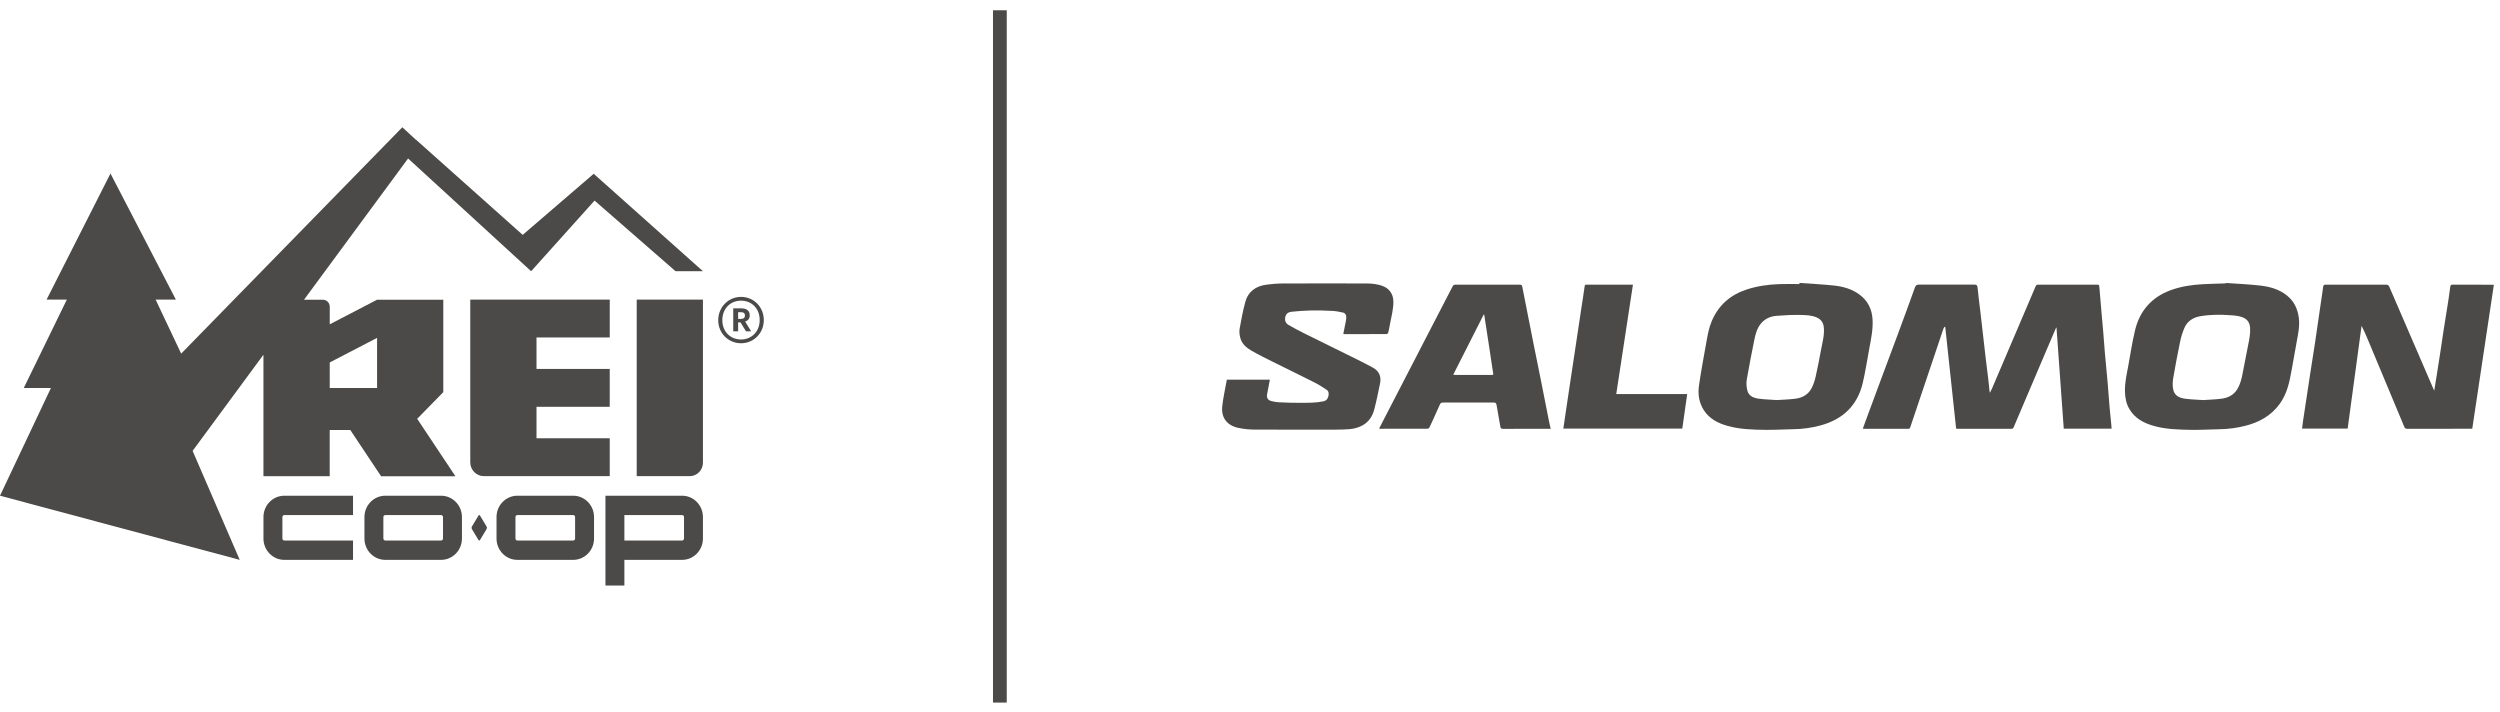
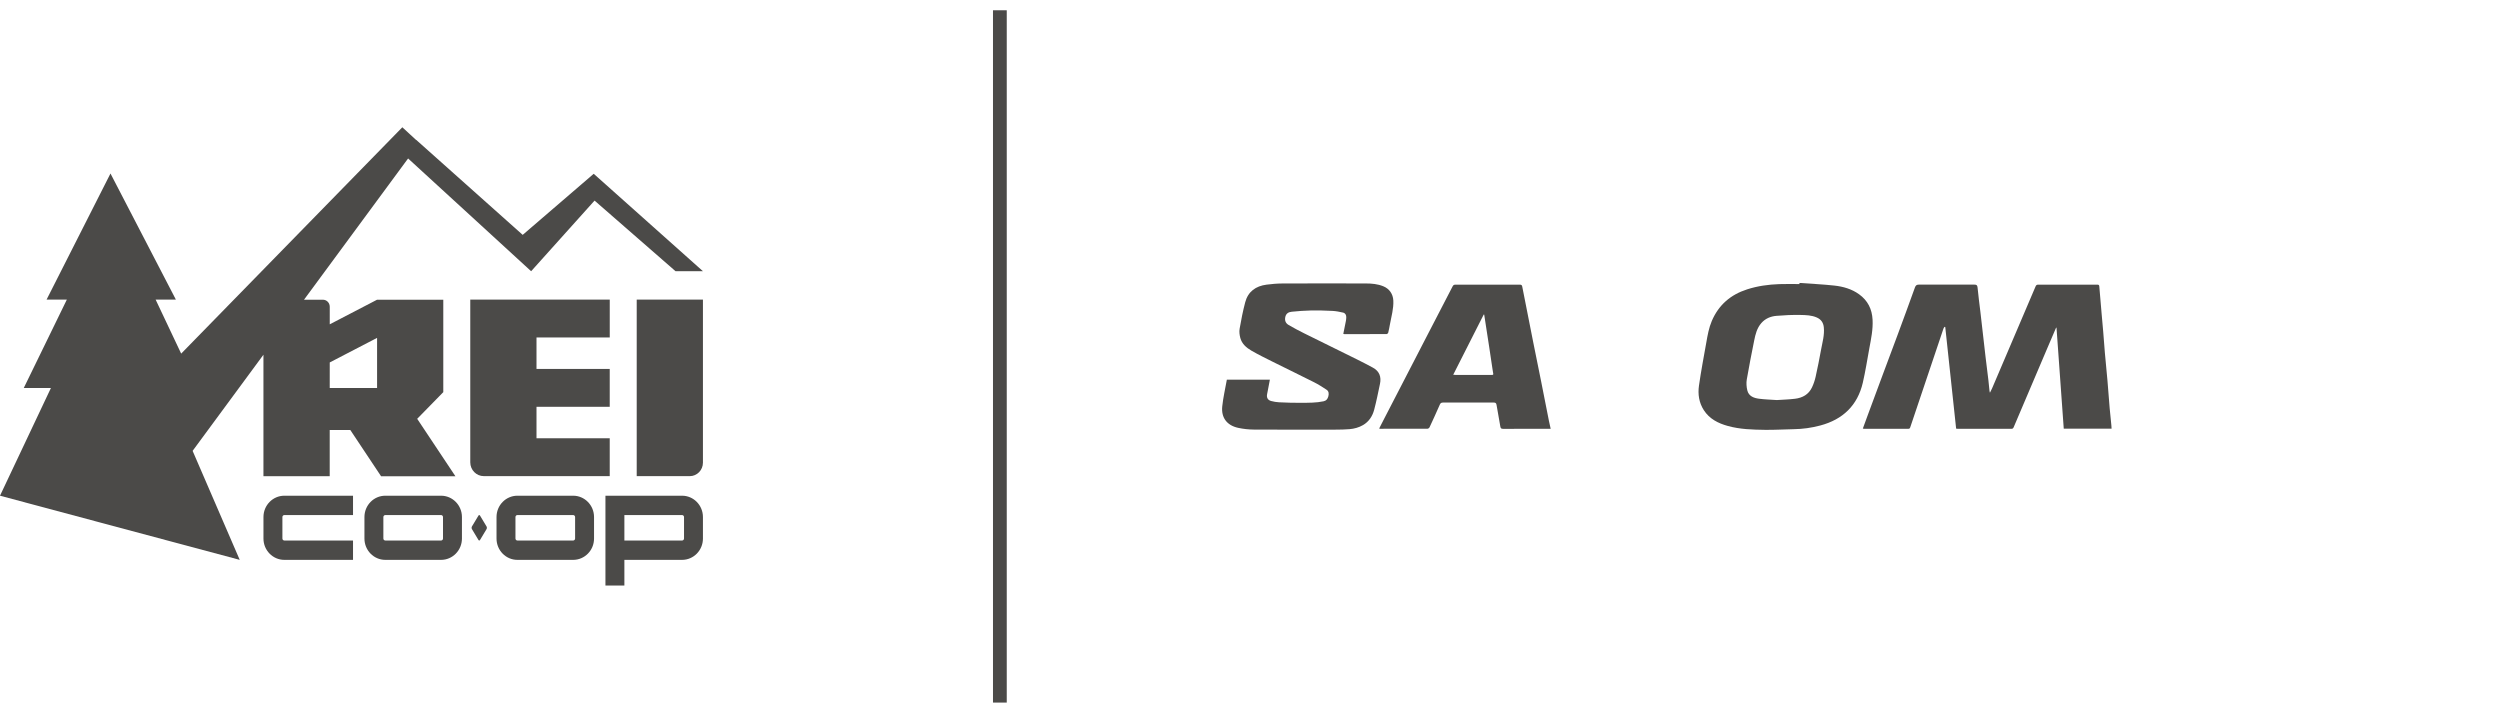
<svg xmlns="http://www.w3.org/2000/svg" width="130" height="37" viewBox="0 0 130 37" fill="none">
  <path d="M31.707 17.549V15.579H24.454V24.041C24.454 24.438 24.77 24.759 25.158 24.759H31.706V22.789H27.898V21.154H31.706V19.184H27.898V17.548H31.707V17.549Z" fill="#4B4A48" />
  <path d="M24.961 26.811C24.939 26.774 24.902 26.774 24.88 26.811L24.54 27.377C24.518 27.414 24.518 27.475 24.54 27.513L24.88 28.079C24.902 28.116 24.939 28.116 24.961 28.079L25.301 27.513C25.323 27.476 25.323 27.415 25.301 27.377L24.961 26.811Z" fill="#4B4A48" />
  <path d="M13.7 26.885V28.005C13.7 28.616 14.187 29.113 14.785 29.113H18.357V28.107H14.785C14.731 28.107 14.685 28.06 14.685 28.005V26.885C14.685 26.83 14.731 26.783 14.785 26.783H18.357V25.777H14.785C14.187 25.777 13.7 26.274 13.7 26.885Z" fill="#4B4A48" />
  <path d="M22.936 25.777H20.036C19.437 25.777 18.951 26.274 18.951 26.885V28.005C18.951 28.616 19.437 29.113 20.036 29.113H22.936C23.534 29.113 24.021 28.616 24.021 28.005V26.885C24.021 26.274 23.534 25.777 22.936 25.777ZM23.036 28.005C23.036 28.06 22.99 28.107 22.936 28.107H20.036C19.981 28.107 19.935 28.06 19.935 28.005V26.885C19.935 26.83 19.981 26.783 20.036 26.783H22.936C22.99 26.783 23.036 26.83 23.036 26.885V28.005Z" fill="#4B4A48" />
  <path d="M35.468 25.777H31.483V30.449H32.468V29.113H35.468C36.067 29.113 36.553 28.616 36.553 28.005V26.885C36.553 26.274 36.067 25.777 35.468 25.777ZM35.569 28.005C35.569 28.06 35.523 28.107 35.468 28.107H32.468V26.783H35.468C35.523 26.783 35.569 26.83 35.569 26.885V28.005Z" fill="#4B4A48" />
  <path d="M33.108 24.76H35.867C36.246 24.76 36.553 24.445 36.553 24.058V15.579H33.109V24.76H33.108Z" fill="#4B4A48" />
  <path d="M27.18 12.213L21.645 7.276L21.64 7.28L20.921 6.618L9.421 18.388L8.092 15.578H9.145L5.745 9.022L2.422 15.579H3.476L1.236 20.175L2.648 20.176L0 25.777L12.466 29.113L10.016 23.445L13.699 18.446V24.764H17.145V22.36H18.216L19.816 24.765H23.682L21.694 21.778L23.051 20.391V15.585H19.608L17.147 16.864V15.95C17.147 15.748 16.988 15.585 16.79 15.585H15.809L21.221 8.24L27.619 14.104L30.917 10.431L35.128 14.103H36.553L30.873 9.037L27.18 12.213ZM17.147 18.847L19.608 17.569V20.175H17.146L17.147 18.847Z" fill="#4B4A48" />
  <path d="M29.805 25.777H26.904C26.306 25.777 25.819 26.274 25.819 26.885V28.005C25.819 28.616 26.306 29.113 26.904 29.113H29.805C30.403 29.113 30.89 28.616 30.89 28.005V26.885C30.89 26.274 30.403 25.777 29.805 25.777ZM29.905 28.005C29.905 28.06 29.859 28.107 29.805 28.107H26.904C26.85 28.107 26.804 28.06 26.804 28.005V26.885C26.804 26.83 26.85 26.783 26.904 26.783H29.805C29.859 26.783 29.905 26.83 29.905 26.885V28.005Z" fill="#4B4A48" />
-   <path d="M38.987 16.399V16.394C38.987 16.148 38.811 16.034 38.539 16.034H38.128V17.228H38.383V16.764H38.507L38.79 17.228H39.057L38.748 16.721C38.886 16.677 38.987 16.578 38.987 16.399ZM38.736 16.41C38.736 16.524 38.666 16.584 38.533 16.584H38.383V16.235H38.533C38.661 16.235 38.736 16.278 38.736 16.404V16.41Z" fill="#4B4A48" />
-   <path d="M38.533 15.438C37.871 15.438 37.348 15.978 37.348 16.65C37.348 17.332 37.877 17.849 38.533 17.849C39.195 17.849 39.718 17.326 39.718 16.644C39.718 15.973 39.206 15.438 38.533 15.438ZM38.533 17.653C37.989 17.653 37.561 17.25 37.561 16.65C37.561 16.055 37.967 15.635 38.533 15.635C39.098 15.635 39.504 16.05 39.504 16.644C39.504 17.239 39.083 17.653 38.533 17.653Z" fill="#4B4A48" />
  <line x1="51.993" y1="0.534" x2="51.993" y2="36.534" stroke="#4B4A48" stroke-width="0.716" />
  <path d="M109.802 22.29H107.315C107.189 20.535 107.064 18.787 106.938 17.039C106.932 17.038 106.925 17.038 106.918 17.037C106.754 17.421 106.589 17.804 106.425 18.188C106.11 18.927 105.797 19.666 105.482 20.404C105.227 21.004 104.97 21.604 104.716 22.204C104.691 22.263 104.667 22.299 104.593 22.299C103.66 22.296 102.728 22.297 101.795 22.297C101.773 22.297 101.75 22.293 101.719 22.289C101.53 20.525 101.342 18.764 101.153 17.003C101.14 17.001 101.127 16.999 101.114 16.996C101.096 17.025 101.072 17.052 101.061 17.084C100.746 18.018 100.432 18.952 100.118 19.886C99.857 20.662 99.595 21.438 99.335 22.213C99.317 22.266 99.298 22.298 99.232 22.298C98.463 22.295 97.693 22.296 96.924 22.296C96.91 22.296 96.895 22.291 96.867 22.286C96.954 22.048 97.038 21.815 97.124 21.584C97.384 20.881 97.644 20.179 97.905 19.477C98.16 18.79 98.42 18.105 98.674 17.417C98.978 16.595 99.281 15.772 99.577 14.947C99.617 14.837 99.668 14.8 99.784 14.8C100.744 14.805 101.704 14.805 102.663 14.8C102.779 14.8 102.821 14.826 102.833 14.951C102.872 15.371 102.93 15.789 102.979 16.208C103.069 16.993 103.158 17.779 103.249 18.564C103.296 18.967 103.35 19.368 103.397 19.771C103.42 19.959 103.435 20.148 103.455 20.337C103.457 20.361 103.467 20.384 103.477 20.422C103.52 20.335 103.558 20.267 103.588 20.195C104.242 18.665 104.895 17.133 105.548 15.602C105.648 15.367 105.751 15.132 105.849 14.896C105.876 14.829 105.913 14.801 105.988 14.802C107.01 14.804 108.031 14.803 109.053 14.803C109.112 14.803 109.157 14.806 109.163 14.886C109.2 15.354 109.242 15.821 109.282 16.288C109.31 16.604 109.34 16.92 109.366 17.235C109.396 17.605 109.421 17.974 109.453 18.343C109.496 18.829 109.547 19.315 109.589 19.802C109.63 20.277 109.663 20.752 109.703 21.227C109.729 21.527 109.763 21.827 109.792 22.127C109.797 22.177 109.799 22.227 109.802 22.289V22.29Z" fill="#4B4A48" />
-   <path d="M126.58 20.315C126.624 20.046 126.663 19.807 126.701 19.567C126.768 19.143 126.835 18.718 126.9 18.294C126.953 17.945 127.002 17.596 127.056 17.248C127.145 16.683 127.237 16.118 127.325 15.553C127.359 15.338 127.387 15.123 127.414 14.908C127.424 14.833 127.454 14.803 127.533 14.803C128.217 14.806 128.901 14.804 129.584 14.805C129.611 14.805 129.637 14.81 129.68 14.815C129.306 17.306 128.933 19.791 128.558 22.29C128.516 22.292 128.475 22.295 128.434 22.295C127.35 22.295 126.267 22.294 125.183 22.298C125.095 22.298 125.055 22.273 125.021 22.191C124.395 20.686 123.766 19.183 123.137 17.68C123.034 17.434 122.931 17.189 122.802 16.944C122.561 18.723 122.32 20.502 122.078 22.288H119.707C119.727 22.134 119.745 21.983 119.767 21.832C119.886 21.04 120.006 20.248 120.127 19.457C120.21 18.913 120.3 18.37 120.381 17.827C120.493 17.076 120.6 16.324 120.709 15.573C120.741 15.351 120.779 15.13 120.805 14.908C120.817 14.81 120.87 14.803 120.948 14.803C121.69 14.805 122.432 14.804 123.174 14.804C123.473 14.804 123.772 14.807 124.071 14.802C124.162 14.801 124.208 14.829 124.245 14.915C124.784 16.17 125.328 17.423 125.87 18.677C126.093 19.193 126.316 19.709 126.539 20.226C126.548 20.246 126.558 20.266 126.58 20.315H126.58Z" fill="#4B4A48" />
  <path d="M93.571 14.714C94.175 14.757 94.78 14.784 95.38 14.849C95.841 14.899 96.288 15.025 96.673 15.303C97.123 15.627 97.345 16.07 97.374 16.626C97.401 17.132 97.296 17.619 97.206 18.109C97.096 18.706 97.004 19.307 96.867 19.898C96.59 21.087 95.825 21.813 94.657 22.125C94.203 22.247 93.74 22.311 93.268 22.318C92.773 22.326 92.277 22.359 91.782 22.352C91.133 22.343 90.482 22.326 89.85 22.151C89.346 22.012 88.893 21.786 88.598 21.328C88.347 20.938 88.283 20.498 88.346 20.055C88.453 19.302 88.596 18.554 88.729 17.805C88.795 17.428 88.861 17.05 89.012 16.694C89.369 15.858 89.989 15.323 90.852 15.046C91.398 14.871 91.955 14.794 92.522 14.774C92.871 14.761 93.221 14.771 93.57 14.771C93.571 14.752 93.571 14.733 93.572 14.714H93.571ZM92.396 20.803C92.712 20.782 93.029 20.774 93.343 20.735C93.731 20.688 94.051 20.512 94.224 20.144C94.307 19.969 94.371 19.781 94.413 19.591C94.517 19.127 94.609 18.659 94.694 18.191C94.764 17.803 94.881 17.421 94.838 17.017C94.812 16.776 94.697 16.61 94.476 16.511C94.205 16.39 93.911 16.383 93.626 16.378C93.209 16.37 92.79 16.388 92.374 16.424C92.074 16.449 91.798 16.562 91.59 16.799C91.362 17.06 91.283 17.38 91.218 17.705C91.084 18.379 90.948 19.053 90.833 19.73C90.802 19.915 90.816 20.12 90.861 20.303C90.936 20.604 91.2 20.699 91.471 20.734C91.777 20.774 92.087 20.781 92.397 20.803L92.396 20.803Z" fill="#4B4A48" />
-   <path d="M115.742 14.714C116.346 14.757 116.951 14.782 117.551 14.851C118.041 14.908 118.516 15.043 118.916 15.362C119.289 15.659 119.475 16.053 119.537 16.517C119.591 16.921 119.514 17.312 119.441 17.704C119.346 18.214 119.255 18.724 119.166 19.234C119.058 19.855 118.929 20.469 118.55 20.995C118.096 21.624 117.461 21.97 116.725 22.15C116.296 22.255 115.86 22.314 115.417 22.32C114.933 22.326 114.449 22.361 113.965 22.352C113.285 22.341 112.602 22.329 111.942 22.131C111.437 21.98 110.997 21.736 110.723 21.263C110.559 20.981 110.504 20.674 110.497 20.349C110.487 19.906 110.585 19.48 110.665 19.049C110.78 18.427 110.874 17.798 111.02 17.183C111.263 16.16 111.887 15.452 112.881 15.088C113.423 14.889 113.99 14.808 114.564 14.777C114.955 14.757 115.348 14.749 115.739 14.736C115.74 14.729 115.741 14.721 115.742 14.714H115.742ZM114.562 20.804C114.877 20.782 115.191 20.774 115.5 20.735C115.853 20.692 116.155 20.547 116.348 20.224C116.49 19.984 116.556 19.722 116.609 19.454C116.71 18.951 116.804 18.446 116.904 17.942C116.963 17.647 117.025 17.353 117.005 17.049C116.988 16.799 116.881 16.611 116.638 16.51C116.427 16.422 116.207 16.407 115.984 16.392C115.458 16.354 114.933 16.354 114.412 16.444C114.037 16.509 113.738 16.703 113.585 17.06C113.489 17.284 113.417 17.523 113.367 17.762C113.236 18.393 113.115 19.026 113.007 19.661C112.975 19.851 112.969 20.056 113.005 20.244C113.069 20.585 113.339 20.695 113.629 20.734C113.938 20.776 114.251 20.782 114.563 20.803L114.562 20.804Z" fill="#4B4A48" />
  <path d="M69.852 17.359C69.898 17.131 69.944 16.909 69.987 16.685C69.999 16.621 70.006 16.555 70.006 16.49C70.006 16.373 69.951 16.279 69.837 16.254C69.657 16.213 69.472 16.176 69.288 16.167C68.912 16.148 68.535 16.137 68.159 16.145C67.83 16.151 67.5 16.178 67.173 16.21C67.016 16.225 66.884 16.289 66.839 16.468C66.793 16.657 66.848 16.806 67.008 16.899C67.272 17.053 67.543 17.197 67.817 17.333C68.734 17.789 69.654 18.238 70.572 18.693C70.846 18.829 71.118 18.97 71.387 19.116C71.727 19.299 71.837 19.594 71.759 19.961C71.665 20.411 71.574 20.863 71.457 21.308C71.368 21.641 71.186 21.926 70.874 22.106C70.659 22.23 70.423 22.295 70.178 22.316C69.947 22.335 69.715 22.34 69.483 22.341C68.058 22.343 66.631 22.346 65.206 22.338C64.93 22.336 64.649 22.306 64.38 22.247C63.8 22.12 63.495 21.718 63.557 21.13C63.605 20.666 63.714 20.208 63.796 19.744H66.033C66.001 19.912 65.971 20.074 65.94 20.236C65.923 20.323 65.906 20.41 65.889 20.498C65.854 20.677 65.924 20.806 66.101 20.853C66.235 20.888 66.374 20.913 66.511 20.919C66.894 20.936 67.278 20.951 67.661 20.947C68.05 20.943 68.441 20.95 68.826 20.867C68.97 20.837 69.038 20.745 69.074 20.608C69.109 20.471 69.1 20.343 68.978 20.264C68.769 20.126 68.555 19.989 68.332 19.877C67.619 19.517 66.899 19.17 66.184 18.813C65.81 18.626 65.434 18.442 65.072 18.233C64.812 18.082 64.579 17.881 64.496 17.574C64.456 17.422 64.433 17.249 64.46 17.096C64.54 16.634 64.631 16.173 64.75 15.721C64.897 15.161 65.3 14.875 65.858 14.802C66.131 14.767 66.407 14.742 66.681 14.741C68.13 14.735 69.579 14.737 71.029 14.74C71.336 14.74 71.641 14.768 71.931 14.886C72.249 15.015 72.436 15.287 72.453 15.631C72.473 16.049 72.353 16.446 72.28 16.849C72.253 16.998 72.225 17.147 72.189 17.294C72.181 17.326 72.134 17.372 72.105 17.372C71.371 17.377 70.636 17.376 69.902 17.375C69.888 17.375 69.874 17.367 69.851 17.36L69.852 17.359Z" fill="#4B4A48" />
  <path d="M80.635 22.297C80.574 22.297 80.539 22.297 80.505 22.297C79.724 22.297 78.944 22.295 78.163 22.3C78.064 22.3 78.031 22.272 78.016 22.175C77.956 21.801 77.882 21.429 77.82 21.055C77.804 20.96 77.767 20.932 77.669 20.933C76.791 20.937 75.913 20.936 75.036 20.933C74.949 20.933 74.907 20.959 74.871 21.039C74.698 21.434 74.52 21.826 74.338 22.216C74.321 22.252 74.268 22.294 74.231 22.294C73.408 22.298 72.585 22.297 71.761 22.296C71.751 22.296 71.74 22.291 71.716 22.283C71.789 22.139 71.861 21.998 71.933 21.859C72.683 20.407 73.433 18.956 74.183 17.505C74.634 16.634 75.087 15.763 75.536 14.891C75.57 14.826 75.608 14.802 75.68 14.802C76.798 14.804 77.917 14.804 79.035 14.802C79.114 14.802 79.143 14.831 79.157 14.904C79.347 15.874 79.538 16.844 79.731 17.813C79.864 18.478 80.001 19.142 80.134 19.808C80.273 20.503 80.408 21.198 80.546 21.893C80.572 22.022 80.602 22.15 80.635 22.298V22.297ZM75.567 19.486C75.624 19.491 75.665 19.498 75.706 19.498C75.962 19.499 76.218 19.498 76.475 19.498C76.825 19.498 77.174 19.499 77.523 19.498C77.66 19.498 77.664 19.491 77.637 19.362C77.625 19.301 77.618 19.24 77.608 19.179C77.55 18.794 77.493 18.408 77.435 18.023C77.385 17.691 77.333 17.358 77.281 17.026C77.247 16.805 77.213 16.583 77.179 16.361C77.171 16.359 77.162 16.357 77.154 16.355C76.628 17.393 76.101 18.432 75.567 19.487L75.567 19.486Z" fill="#4B4A48" />
-   <path d="M84.913 14.802C84.622 16.709 84.335 18.591 84.045 20.492H87.734C87.647 21.103 87.564 21.691 87.479 22.288H81.293C81.326 22.063 81.358 21.843 81.391 21.622C81.468 21.101 81.546 20.58 81.624 20.058C81.709 19.491 81.795 18.925 81.88 18.358C81.999 17.566 82.118 16.774 82.237 15.982C82.293 15.615 82.353 15.248 82.403 14.88C82.416 14.789 82.472 14.803 82.528 14.803C83.068 14.802 83.608 14.803 84.148 14.803C84.395 14.803 84.643 14.803 84.912 14.803L84.913 14.802Z" fill="#4B4A48" />
</svg>